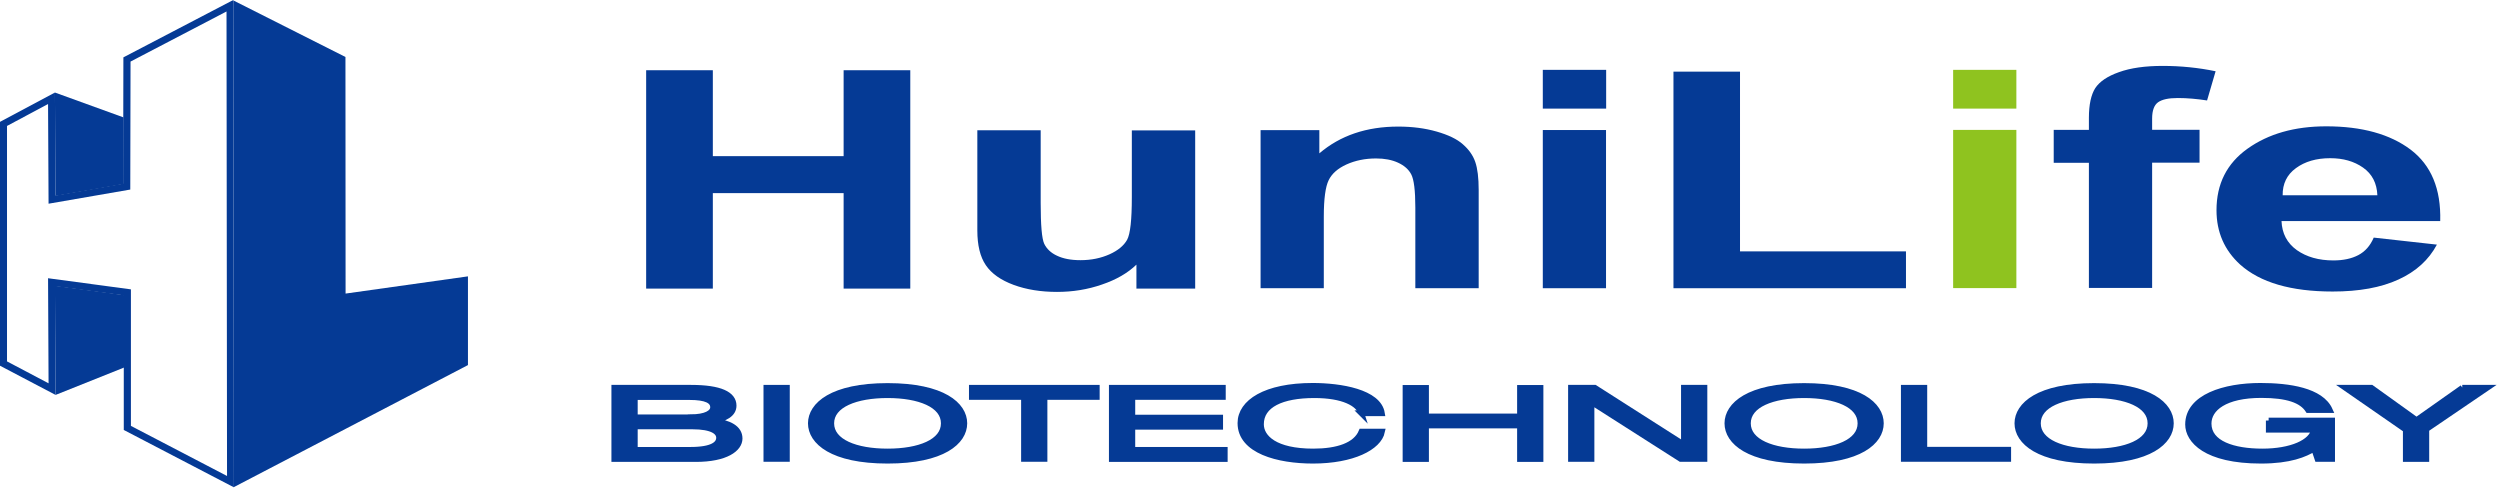
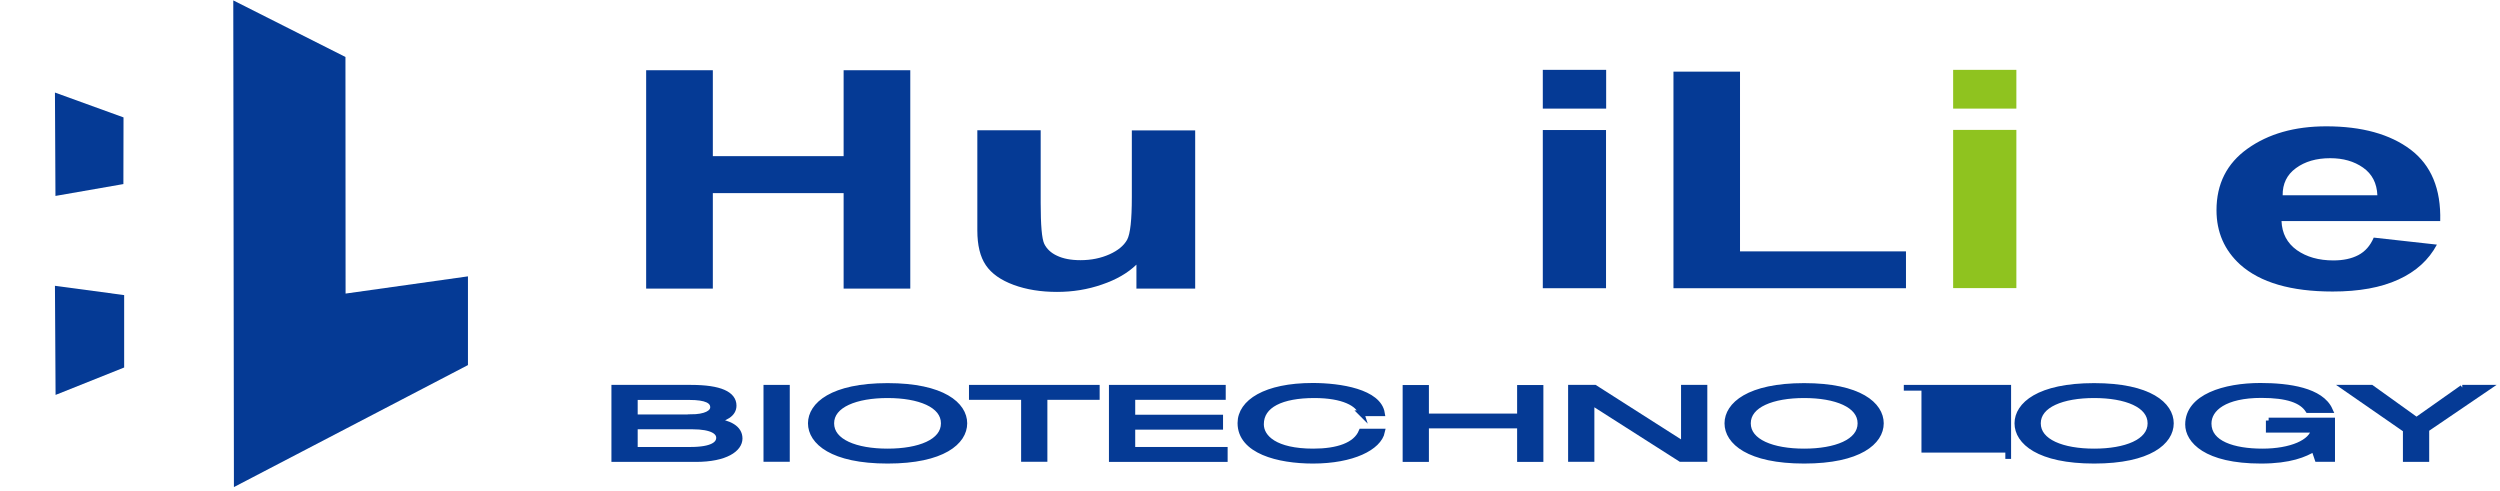
<svg xmlns="http://www.w3.org/2000/svg" width="270" height="53" viewBox="0 0 270 53" fill="none">
  <g clip-path="url(#clip0_3259_27736)">
    <path d="M69.785 31.155V7.585H76.986V16.864H91.111V7.585H98.311V31.169H91.111V20.857H76.986V31.169H69.785V31.155Z" fill="#053A95" />
    <path d="M122.734 31.141V28.58C121.797 29.489 120.558 30.205 119.016 30.728C117.475 31.265 115.864 31.526 114.157 31.526C112.422 31.526 110.866 31.279 109.476 30.769C108.099 30.26 107.094 29.558 106.475 28.649C105.855 27.741 105.552 26.488 105.552 24.877V14.07H112.394V21.917C112.394 24.312 112.518 25.786 112.78 26.336C113.042 26.873 113.496 27.314 114.157 27.617C114.817 27.933 115.657 28.099 116.69 28.099C117.86 28.099 118.906 27.878 119.829 27.465C120.751 27.052 121.384 26.515 121.729 25.896C122.073 25.262 122.238 23.734 122.238 21.284V14.084H129.08V31.169H122.72L122.734 31.141Z" fill="#053A95" />
-     <path d="M159.698 31.128H152.856V22.413C152.856 20.568 152.704 19.384 152.415 18.834C152.126 18.283 151.644 17.87 150.984 17.567C150.323 17.264 149.538 17.113 148.616 17.113C147.432 17.113 146.372 17.333 145.422 17.76C144.486 18.186 143.839 18.751 143.494 19.467C143.15 20.169 142.971 21.477 142.971 23.39V31.128H136.143V14.056H142.489V16.562C144.747 14.635 147.583 13.671 151.011 13.671C152.526 13.671 153.902 13.85 155.155 14.208C156.408 14.566 157.358 15.02 157.991 15.585C158.624 16.135 159.079 16.768 159.326 17.484C159.574 18.2 159.698 19.205 159.698 20.527V31.141V31.128Z" fill="#053A95" />
    <path d="M166.623 11.73V7.544H173.465V11.73H166.623ZM166.623 31.127V14.043H173.451V31.127H166.623Z" fill="#053A95" />
    <path d="M180.734 31.128V7.737H187.921V27.149H205.845V31.128H180.734Z" fill="#053A95" />
    <path d="M210.939 11.716V7.544H217.768V11.73H210.939V11.716ZM210.939 31.114V14.029H217.768V31.114H210.939Z" fill="#8FC31F" />
-     <path d="M221.801 14.029H225.601V12.735C225.601 11.303 225.835 10.229 226.29 9.513C226.758 8.811 227.597 8.233 228.85 7.792C230.103 7.338 231.672 7.118 233.572 7.118C235.513 7.118 237.427 7.31 239.286 7.696L238.363 10.849C237.276 10.683 236.229 10.587 235.211 10.587C234.192 10.587 233.517 10.738 233.077 11.041C232.65 11.344 232.43 11.936 232.43 12.803V14.015H237.551V17.567H232.43V31.1H225.601V17.581H221.801V14.029Z" fill="#053A95" />
    <path d="M256.371 25.662L263.185 26.419C262.304 28.071 260.927 29.324 259.028 30.191C257.142 31.058 254.774 31.485 251.924 31.485C247.422 31.485 244.104 30.508 241.943 28.58C240.236 27.025 239.382 25.07 239.382 22.702C239.382 19.866 240.497 17.649 242.741 16.052C244.985 14.455 247.807 13.643 251.235 13.643C255.076 13.643 258.119 14.483 260.349 16.162C262.566 17.842 263.64 20.403 263.543 23.872H246.403C246.458 25.221 247.009 26.254 248.055 27.011C249.115 27.754 250.423 28.126 252.006 28.126C253.08 28.126 253.975 27.933 254.705 27.548C255.434 27.162 255.985 26.543 256.357 25.675L256.371 25.662ZM256.756 21.091C256.701 19.783 256.192 18.792 255.214 18.104C254.237 17.415 253.053 17.085 251.662 17.085C250.162 17.085 248.936 17.443 247.959 18.159C246.981 18.875 246.513 19.852 246.527 21.091H256.756Z" fill="#053A95" />
-     <path d="M25.263 52.645L25.194 0L13.326 6.195L13.299 19.838L5.989 21.119L5.934 9.995L0 13.161V39.498L6.002 42.65L5.947 30.907L13.368 31.898V46.436L25.263 52.632V52.645ZM5.19 30.04L5.245 41.398L0.757 39.03V13.602L5.19 11.234L5.245 22L14.07 20.472L14.098 6.649L24.464 1.239L24.519 51.406L14.139 45.996V31.251L5.218 30.053L5.19 30.04Z" fill="#053A95" />
    <path d="M25.194 0.042L25.263 52.604L50.539 39.429V29.847L37.323 31.706L37.309 6.154L25.194 0.042Z" fill="#053A95" />
    <path d="M5.934 9.995L13.34 12.68L13.326 19.88L5.989 21.16L5.934 9.995Z" fill="#053A95" />
    <path d="M6.002 42.65L13.409 39.69V31.871L5.934 30.866L6.002 42.65Z" fill="#053A95" />
    <path d="M66.344 41.879H74.631C77.798 41.879 79.23 42.595 79.23 43.807C79.23 44.743 78.266 45.211 77.054 45.431V45.459C78.761 45.665 79.877 46.244 79.877 47.359C79.877 48.474 78.39 49.575 75.154 49.575H66.344V41.893V41.879ZM74.59 45.06C76.215 45.06 77.013 44.592 77.013 43.986C77.013 43.284 76.283 42.884 74.466 42.884H68.56V45.073H74.59V45.06ZM74.549 48.584C77.013 48.584 77.66 47.937 77.66 47.276C77.66 46.67 76.999 46.051 74.742 46.051H68.56V48.584H74.549Z" fill="#053A95" stroke="#053A95" stroke-width="0.62" stroke-miterlimit="10" />
    <path d="M82.768 41.879H84.984V49.561H82.768V41.879Z" fill="#053A95" stroke="#053A95" stroke-width="0.62" stroke-miterlimit="10" />
    <path d="M95.86 41.687C101.849 41.687 104.148 43.752 104.148 45.72C104.148 47.689 101.849 49.754 95.86 49.754C89.871 49.754 87.572 47.689 87.572 45.72C87.572 43.752 89.871 41.687 95.86 41.687ZM95.86 42.678C92.46 42.678 89.775 43.697 89.775 45.72C89.775 47.744 92.446 48.763 95.86 48.763C99.274 48.763 101.931 47.744 101.931 45.72C101.931 43.697 99.261 42.678 95.86 42.678Z" fill="#053A95" stroke="#053A95" stroke-width="0.62" stroke-miterlimit="10" />
    <path d="M110.605 42.871H104.96V41.879H118.452V42.871H112.807V49.561H110.591V42.871H110.605Z" fill="#053A95" stroke="#053A95" stroke-width="0.62" stroke-miterlimit="10" />
    <path d="M120.076 41.879H132.068V42.871H122.293V45.101H131.778V46.092H122.293V48.584H132.274V49.575H120.076V41.893V41.879Z" fill="#053A95" stroke="#053A95" stroke-width="0.62" stroke-miterlimit="10" />
    <path d="M147.046 44.647C146.716 43.587 145.078 42.678 141.952 42.678C138.428 42.678 136.184 43.724 136.184 45.817C136.184 47.276 137.712 48.763 141.828 48.763C144.444 48.763 146.427 48.116 147.046 46.615H149.263C148.905 48.322 146.069 49.754 141.801 49.754C138.043 49.754 133.967 48.694 133.967 45.693C133.967 43.449 136.68 41.673 141.773 41.673C144.761 41.673 148.877 42.334 149.249 44.633H147.032L147.046 44.647Z" fill="#053A95" stroke="#053A95" stroke-width="0.62" stroke-miterlimit="10" />
    <path d="M164.159 45.954H154.012V49.575H151.796V41.893H154.012V44.977H164.159V41.893H166.375V49.575H164.159V45.954Z" fill="#053A95" stroke="#053A95" stroke-width="0.62" stroke-miterlimit="10" />
    <path d="M171.923 43.449H171.882V49.561H169.666V41.879H172.24L181.822 47.992H181.863V41.879H184.08V49.561H181.505L171.923 43.449Z" fill="#053A95" stroke="#053A95" stroke-width="0.62" stroke-miterlimit="10" />
    <path d="M194.846 41.687C200.848 41.687 203.133 43.752 203.133 45.72C203.133 47.689 200.834 49.754 194.846 49.754C188.857 49.754 186.558 47.689 186.558 45.72C186.558 43.752 188.857 41.687 194.846 41.687ZM194.846 42.678C191.445 42.678 188.774 43.697 188.774 45.72C188.774 47.744 191.445 48.763 194.846 48.763C198.246 48.763 200.931 47.744 200.931 45.72C200.931 43.697 198.26 42.678 194.846 42.678Z" fill="#053A95" stroke="#053A95" stroke-width="0.62" stroke-miterlimit="10" />
-     <path d="M205.611 41.879H207.828V48.57H216.887V49.561H205.611V41.879Z" fill="#053A95" stroke="#053A95" stroke-width="0.62" stroke-miterlimit="10" />
+     <path d="M205.611 41.879H207.828V48.57H216.887V49.561V41.879Z" fill="#053A95" stroke="#053A95" stroke-width="0.62" stroke-miterlimit="10" />
    <path d="M226.166 41.687C232.168 41.687 234.453 43.752 234.453 45.72C234.453 47.689 232.154 49.754 226.166 49.754C220.177 49.754 217.878 47.689 217.878 45.72C217.878 43.752 220.177 41.687 226.166 41.687ZM226.166 42.678C222.765 42.678 220.094 43.697 220.094 45.72C220.094 47.744 222.765 48.763 226.166 48.763C229.566 48.763 232.251 47.744 232.251 45.72C232.251 43.697 229.58 42.678 226.166 42.678Z" fill="#053A95" stroke="#053A95" stroke-width="0.62" stroke-miterlimit="10" />
    <path d="M245.013 45.417H251.869V49.561H250.286L249.914 48.46C248.936 49.052 247.339 49.754 244.187 49.754C238.212 49.754 236.312 47.538 236.312 45.844C236.312 42.871 240.263 41.673 244.118 41.673C247.188 41.673 250.671 42.169 251.621 44.289H249.281C248.592 43.228 247.05 42.664 244.228 42.664C240.277 42.664 238.528 44.11 238.528 45.748C238.528 47.923 241.227 48.763 244.338 48.763C247.45 48.763 249.68 47.772 249.914 46.409H245.027V45.417H245.013Z" fill="#053A95" stroke="#053A95" stroke-width="0.62" stroke-miterlimit="10" />
    <path d="M265.925 41.879H268.623L262.043 46.354V49.575H259.826V46.409L253.287 41.879H256.109L260.983 45.376L265.939 41.879H265.925Z" fill="#053A95" stroke="#053A95" stroke-width="0.62" stroke-miterlimit="10" />
  </g>
  <defs>
    <clipPath id="clip0_3259_27736">
      <rect width="270" height="52.645" fill="white" />
    </clipPath>
  </defs>
</svg>